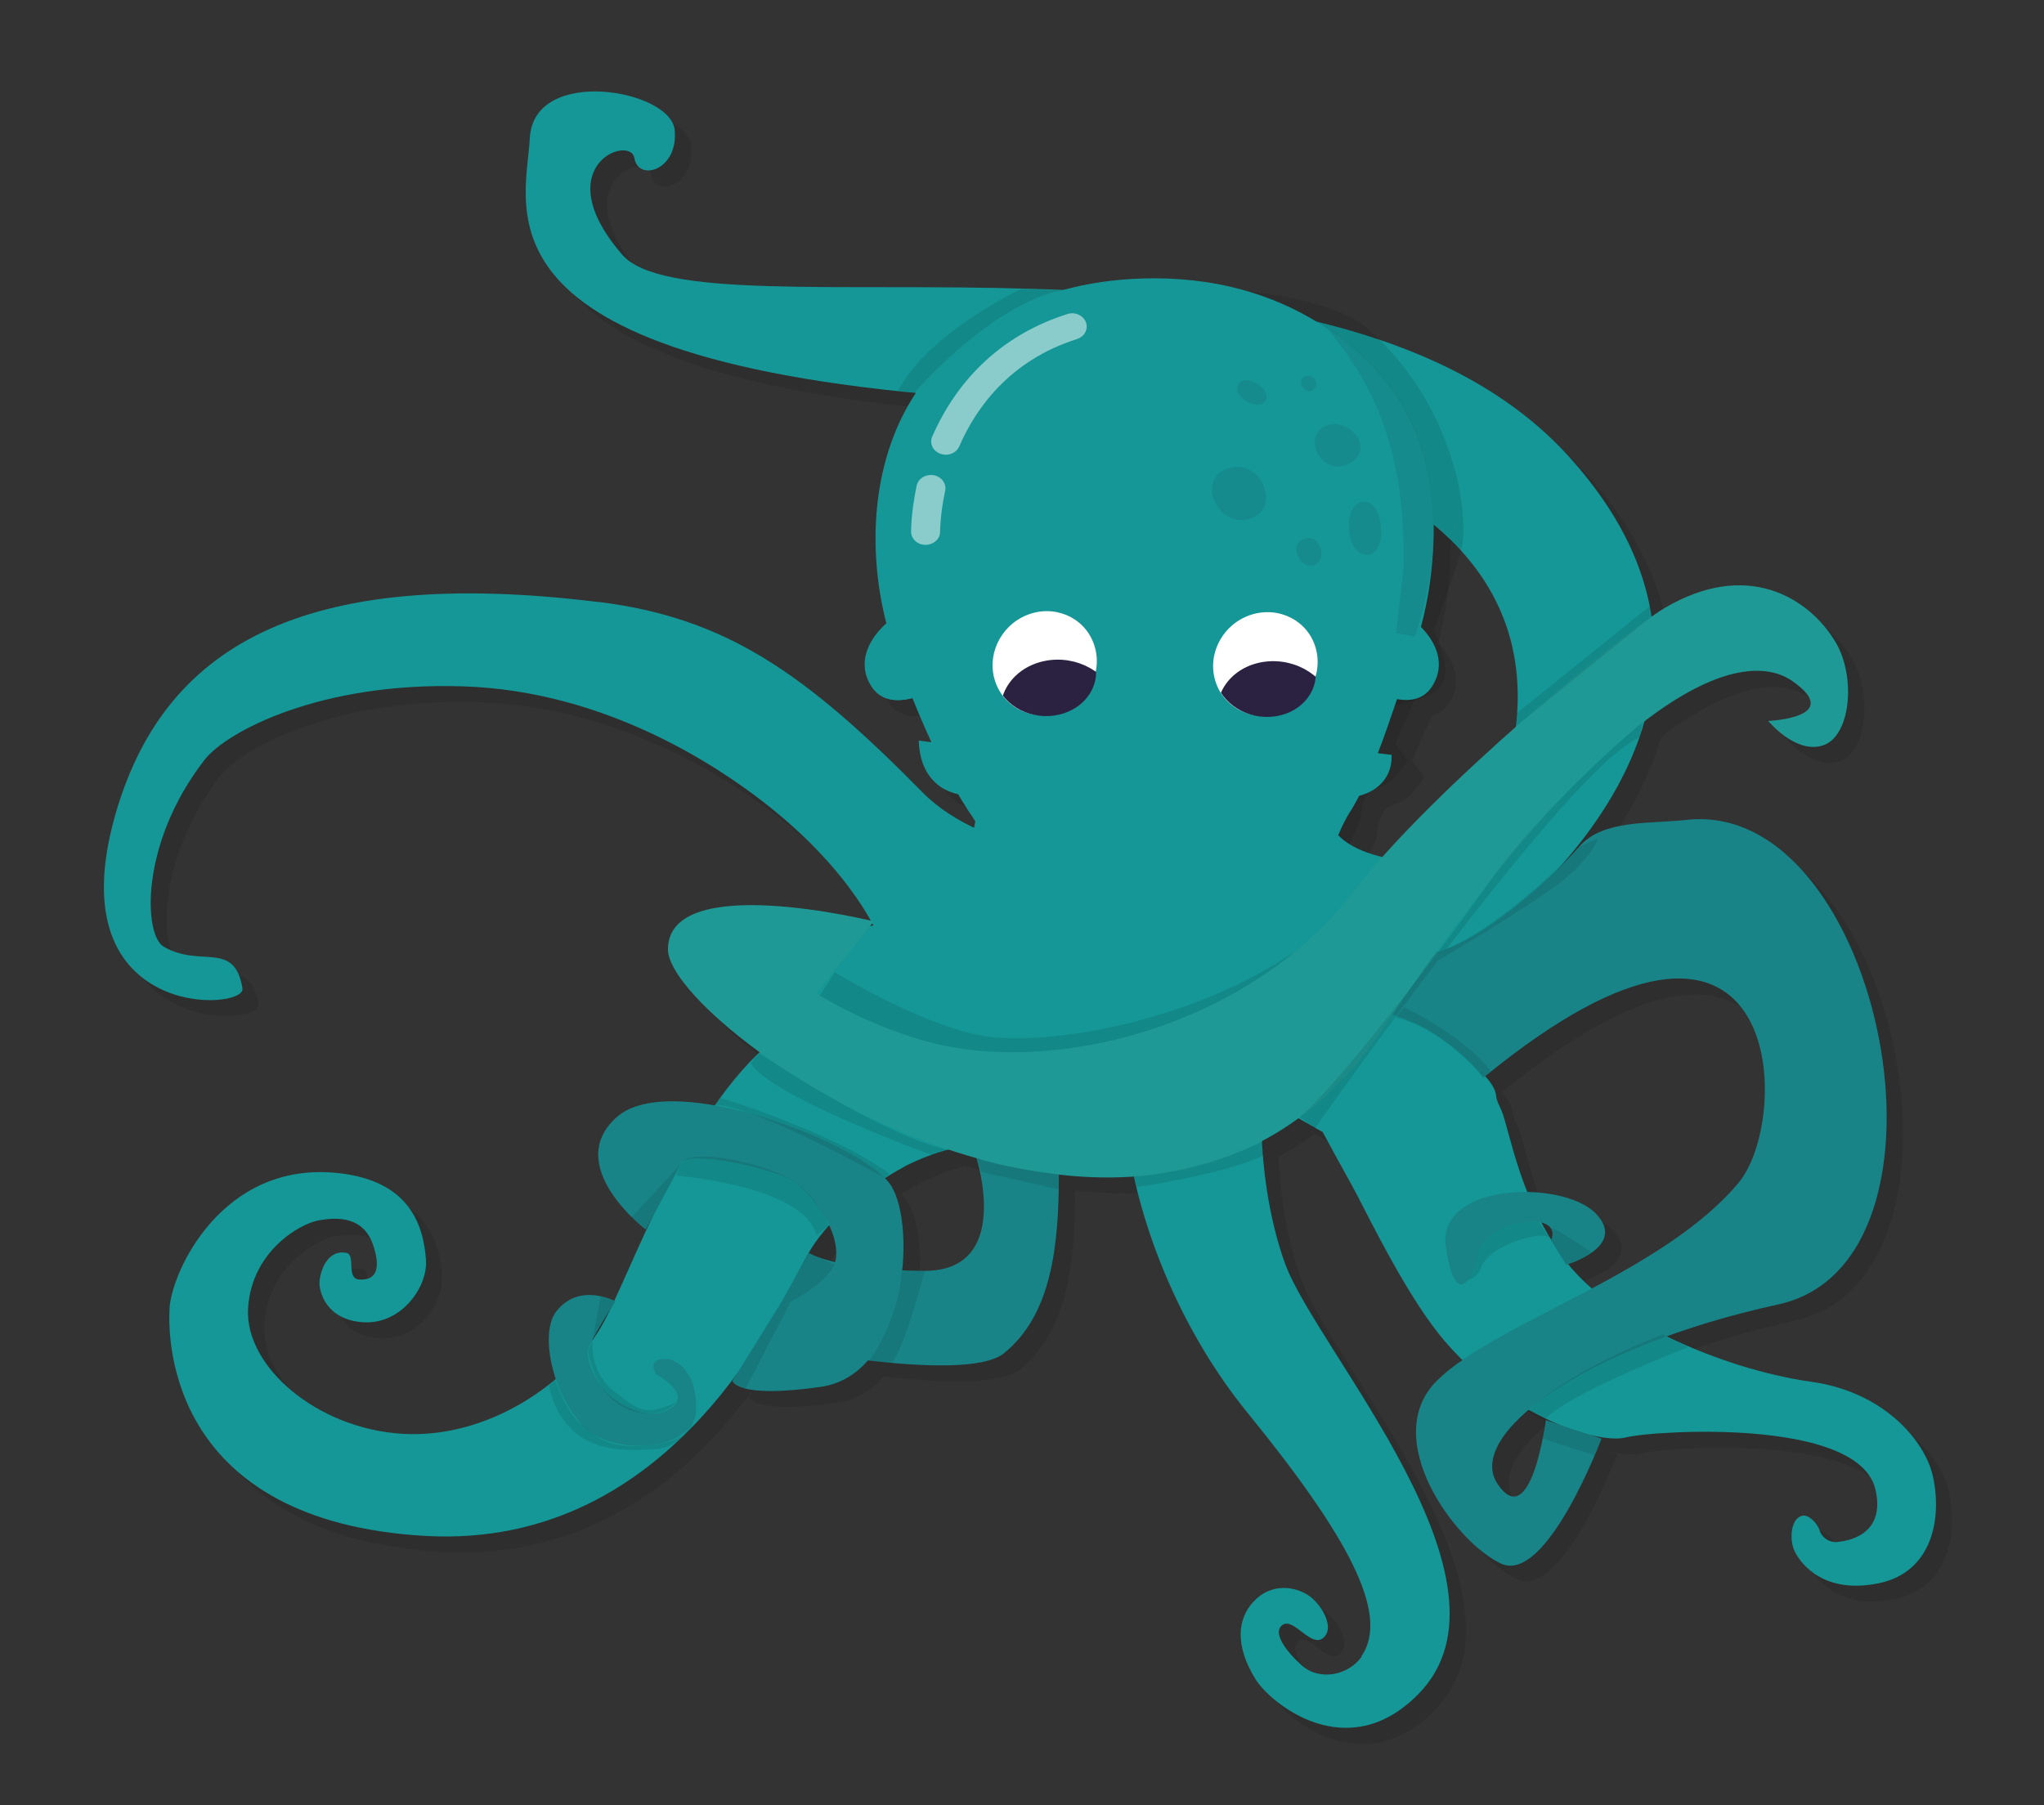
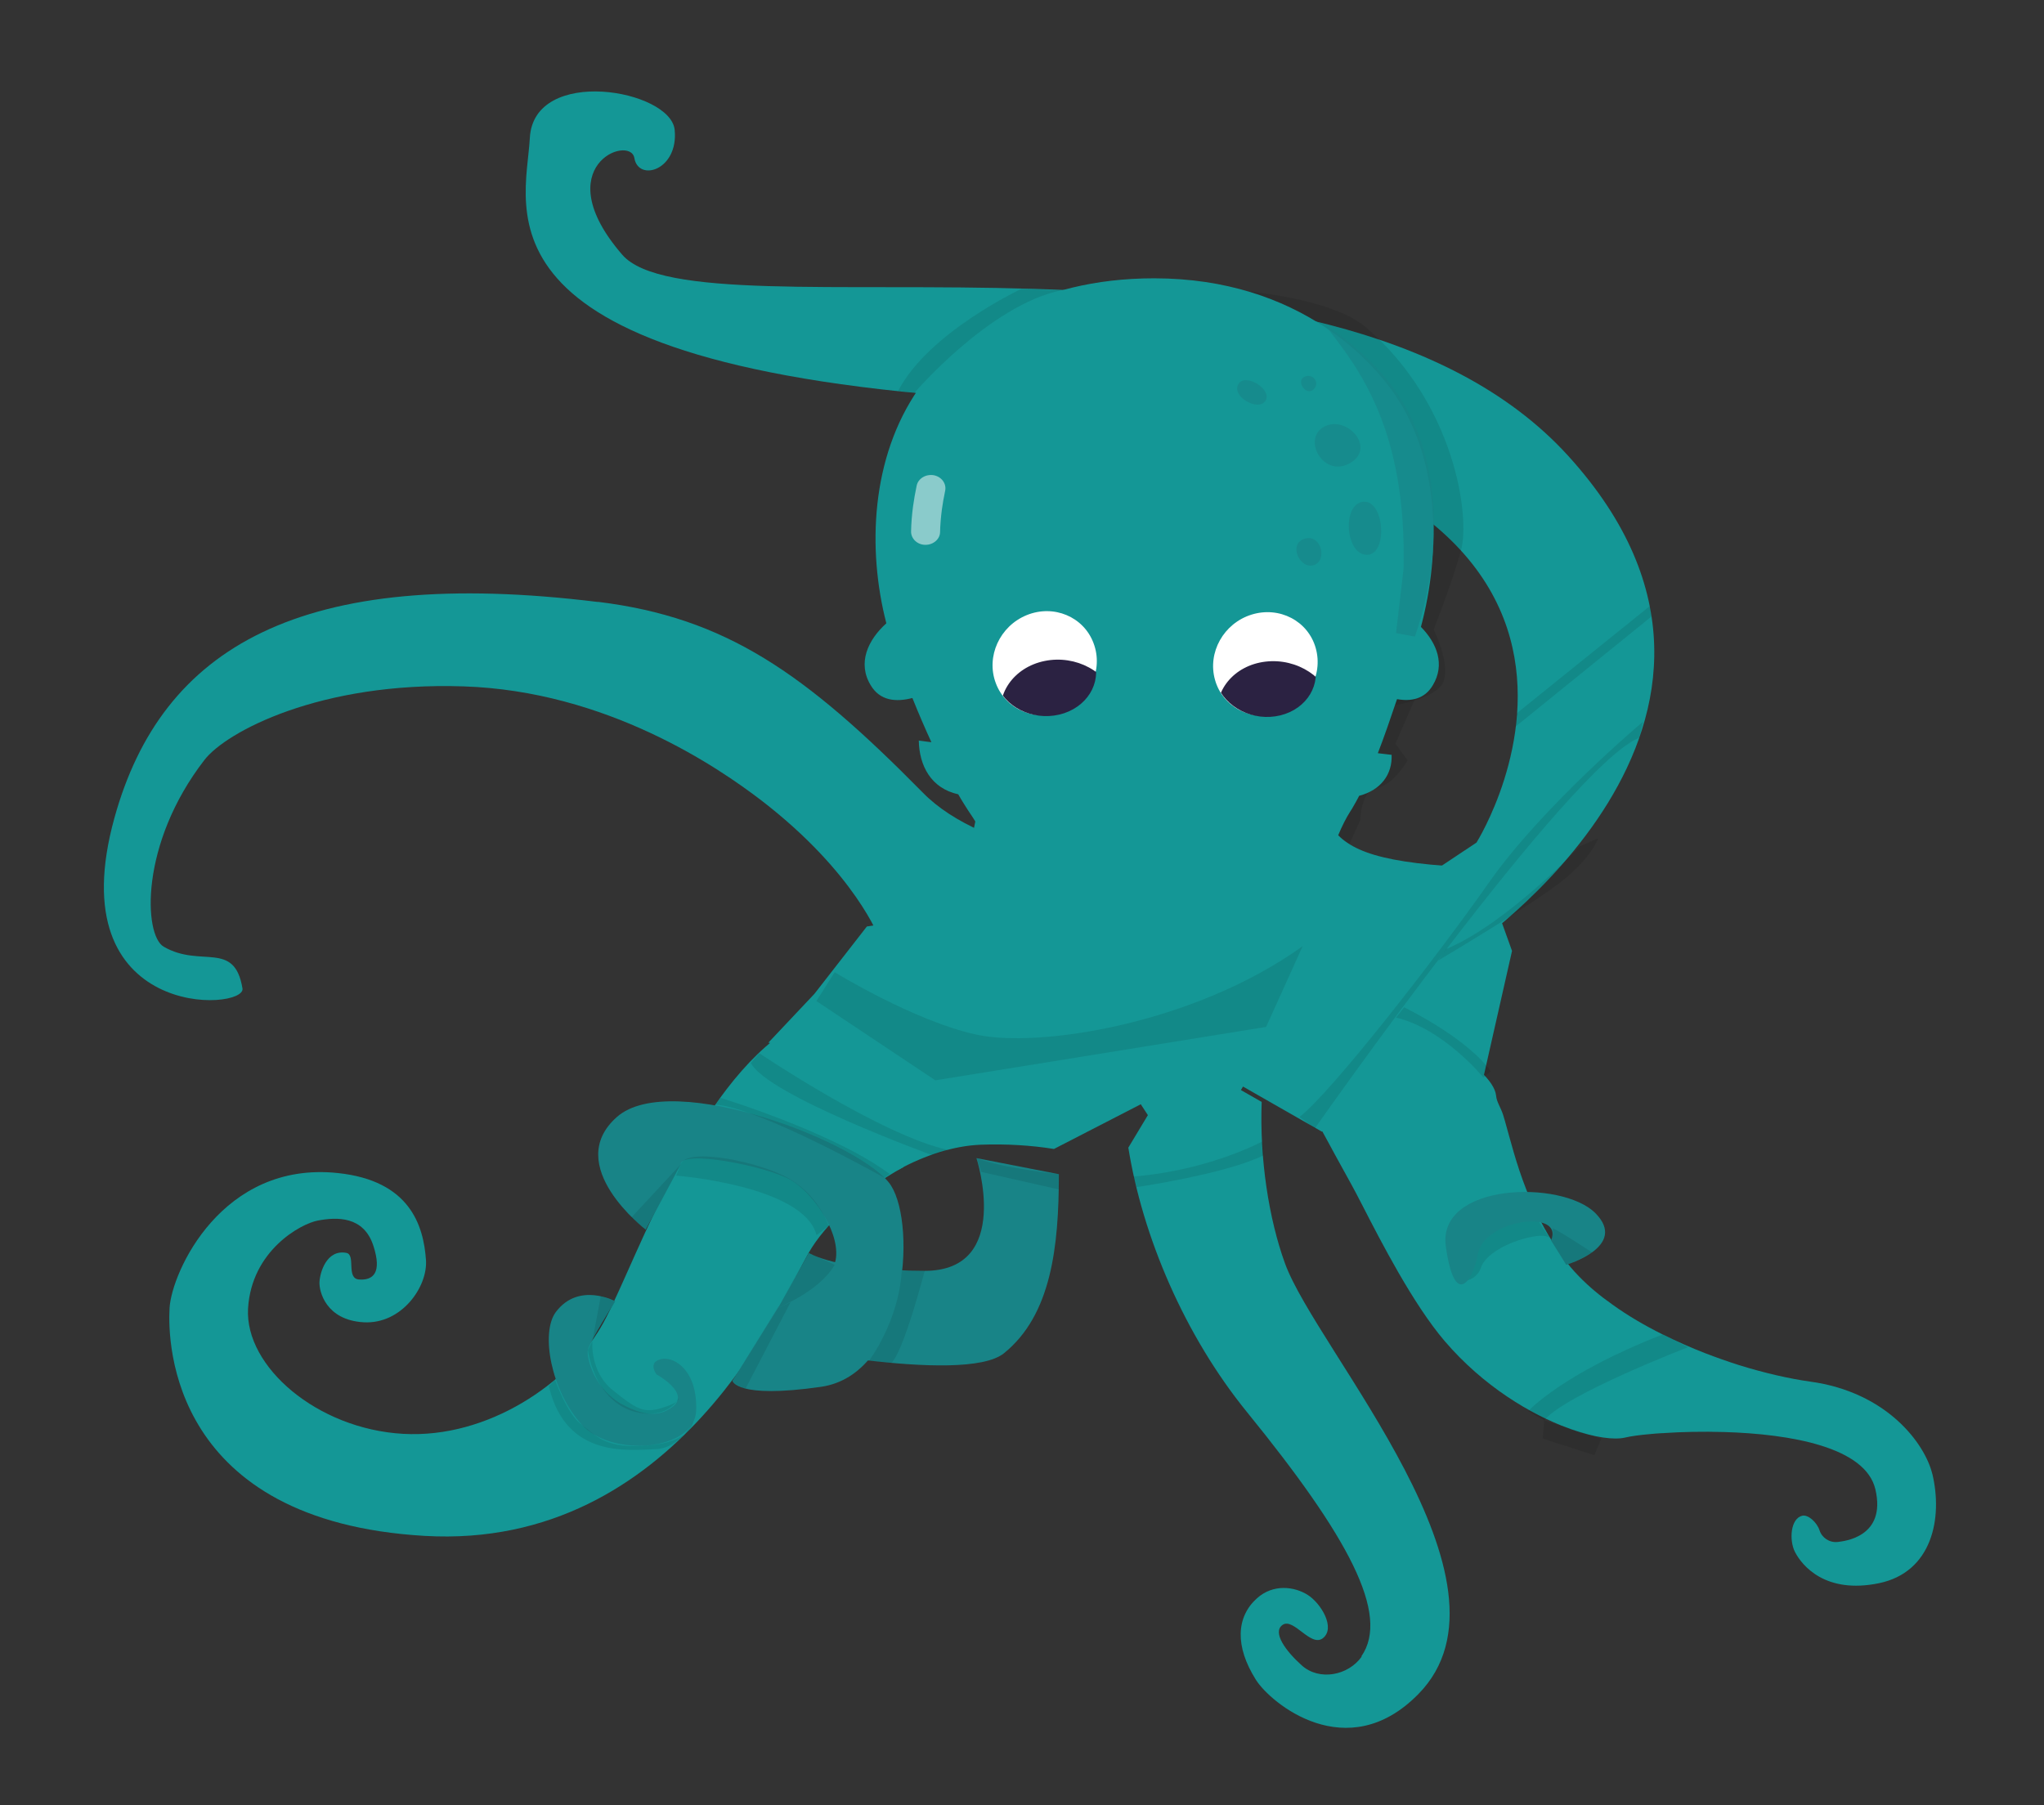
<svg xmlns="http://www.w3.org/2000/svg" id="Calque_1" viewBox="0 0 124.76 110.21">
  <rect x="0" y="0" width="124.76" height="110.21" fill="#333333" stroke="none" />
  <defs>
    <style>.cls-1{fill:none;}.cls-2{clip-path:url(#clippath);}.cls-3{opacity:.09;}.cls-4{fill:#fff;}.cls-5{fill:#149796;}.cls-6{fill:#1f9995;}.cls-7,.cls-8{fill:#188487;}.cls-9{fill:#2b2242;}.cls-10{clip-path:url(#clippath-1);}.cls-11{opacity:.5;}.cls-8{opacity:.6;}</style>
    <clipPath id="clippath">
      <path class="cls-1" d="m64.95,43.54c-1.6.53-3.41-.18-4.05-1.6-.64-1.42.13-3,1.73-3.54,1.6-.53,3.41.18,4.05,1.6.64,1.42-.13,3-1.73,3.54Z" />
    </clipPath>
    <clipPath id="clippath-1">
      <path class="cls-1" d="m78.15,43.67c-1.64.4-3.38-.47-3.9-1.94-.52-1.47.39-2.98,2.02-3.38,1.64-.4,3.38.47,3.9,1.94.52,1.47-.39,2.98-2.02,3.38Z" />
    </clipPath>
  </defs>
-   <path class="cls-3" d="m118.94,90.97c-.45-1.84-2.76-4.99-7.46-5.63-1.28-.18-2.77-.52-4.32-1h0c-.69-.22-1.4-.47-2.1-.74h0c-.78-.31-1.56-.65-2.31-1.02,2.04-.74,4.31-1.41,6.79-1.95,11.91-2.6,6.33-30.88-5.58-29.58-2.32.25-5.09-.01-6.54,1.6-.17.19-.34.37-.52.56-.12.12-.26.26-.42.41,1.79-2.07,3.54-4.65,4.57-7.59,0,0,.01,0,.02-.01l.03-.14c.1-.28.18-.57.27-.86,4.43-3.4,7.4-3.61,9.05-2.44,3.16,2.23-1.49,2.42-1.49,2.42,0,0,1.67,2.05,3.35,1.49s2.03-4.19.74-6.33c-1.63-2.7-5.4-5.02-10.42-2.05-.2.12-.49.31-.8.53,0,0,0,0,0,0h.02s-.09-.66-.09-.66l-.03.03c-.57-2.92-2.08-6-4.96-9.18-3.84-4.22-9.28-6.7-15.31-8.17-2.5-1.54-5.79-2.68-9.95-2.68-2.06,0-3.9.27-5.55.72-12.73-.55-24.48.68-26.93-2.16-4.67-5.4.49-7.37.74-5.9.25,1.47,2.7.74,2.46-1.72s-8.6-3.93-8.84.49c-.23,4.16-3.58,12.81,22.97,15.51l.49.07s.01-.02.02-.02c.04,0,.08,0,.12.01-2.74,4.15-2.95,9.61-1.8,14.05-.14.12-.26.25-.38.39,0,.01-.02.02-.03.03-.11.12-.21.25-.3.38-.02.02-.03.05-.05.07-.08.12-.15.24-.22.36-.02.04-.04.07-.06.11-.05.11-.1.23-.14.34-.02.05-.03.09-.05.14-.03.11-.05.22-.07.33,0,.05-.02.11-.02.16,0,.11,0,.22,0,.32,0,.06,0,.11,0,.17.01.11.05.23.08.34.01.05.02.11.04.16.06.16.13.33.23.49,0,0,0,0,0,0,.09.14.18.26.29.37.03.03.06.06.09.09.08.07.16.13.25.18.03.02.07.04.1.06.12.06.24.11.36.14,0,0,0,0,.01,0,.13.03.27.05.41.05.04,0,.09,0,.13,0,.1,0,.21,0,.31-.02.04,0,.09,0,.13-.02.14-.02.28-.05.42-.09,0,0,.01,0,.02,0,0,0,0,0,0,0,.38.95.77,1.85,1.16,2.7l-.77-.1c.03,1.53.74,2.91,2.41,3.28.11.19.22.39.34.57.17.27.33.53.5.77.07.11.14.21.2.32l-.08.4c-1.22-.59-2.3-1.29-3.15-2.15-7.21-7.32-12.03-10.69-19.83-11.65-18.17-2.24-26.64,2.78-29.52,13.16-3.45,12.46,8.04,11.81,7.81,10.43-.49-2.96-2.55-1.23-4.81-2.55-1.21-.7-1.48-6.27,2.49-11.4,1.34-1.73,7.07-4.78,15.8-4.49,8.74.29,15.55,4.93,18.24,7,3.9,3.01,5.82,5.82,6.64,7.31-1.58-.37-12.39-2.73-12.39,1.76,0,1.31,2.17,3.77,5.6,6.27-.99.93-1.9,2.04-2.74,3.25-2.5-.44-4.78-.35-5.98.71-2.44,2.17-.39,4.83.91,6.11l-.02.03.47.4c.25.22.41.35.41.35l.24-.46c-.86,1.83-1.58,3.51-2.18,4.79-.11-.05-.35-.16-.68-.24l-.13-.05v.02c-.78-.17-1.91-.15-2.74.96-.59.79-.56,2.45,0,4.08-2.42,2.04-5.77,3.56-9.32,3.35-5.25-.3-9.66-4.11-9.46-7.65.21-3.54,3.23-5.18,4.26-5.37,1.17-.22,2.8-.28,3.39,1.54.54,1.66-.02,2.11-.86,2.06-.84-.05-.18-1.52-.8-1.63-1.2-.21-1.6,1.2-1.63,1.78-.03.57.39,2.33,2.7,2.46s3.92-2.17,3.8-3.81c-.15-2.11-.99-4.84-5.38-5.3-7.07-.75-10.14,6.04-10.27,8.23-.13,2.2.14,13.01,15.57,13.91,7.08.41,12.27-2.63,15.97-6.29.04-.03.07-.06.1-.1,1.14-1.15,2.14-2.35,3.01-3.53l-.28.45s.03.17.39.34c.02,0,.04.02.06.03.58.24,1.9.44,4.95,0,1.17-.17,2.11-.77,2.84-1.61.03,0,.07,0,.1.01,0,0-.01.02-.01.02l1.35.14s.01-.01.02-.02c2.96.27,5.82.26,6.87-.59,2.68-2.16,3.27-5.9,3.33-10h.01s0-.9,0-.9c1.52.17,3.05.22,4.56.12l.19.65s.02,0,.02,0c1.16,4.76,3.49,9.74,6.75,13.74,6.18,7.6,8.76,12.36,6.98,14.92-.82,1.17-2.6,1.51-3.67.54-.96-.86-1.82-2.02-1.16-2.47.67-.45,1.71,1.38,2.45.82.8-.62-.1-2.12-.91-2.64s-2.12-.7-3.12.21c-1.25,1.13-1.35,2.91-.05,4.97.89,1.41,5.56,5.3,9.91.87,6.7-6.81-6.21-20.97-8.14-26.3-.68-1.88-1.15-4.21-1.34-6.61,0,0,.02,0,.03-.01l-.09-.77s0-.07,0-.11c.76-.4,1.5-.86,2.22-1.39l.57.33.42.31s.02-.02.04-.05l.39.22c.27.49.54.98.8,1.46h0c.34.62.67,1.22.98,1.78.17.3.4.75.68,1.29,1.14,2.22,3.1,6.04,5.04,8.31.34.4.7.77,1.05,1.12-.6.41-1.12.83-1.55,1.25-3.53,3.54,1.12,9.86,3.91,11.16,2.79,1.3,6.14-7.63,6.14-7.63l-.48-.16c.81.18,1.49.23,1.92.12.33-.08.88-.16,1.59-.22.21-.02.43-.04.66-.05.06,0,.12,0,.18-.01,1.05-.07,2.32-.1,3.64-.06,4.05.12,8.62.92,9.22,3.5.68,2.92-1.92,3.16-2.29,3.21-.51.06-.97-.25-1.12-.71-.16-.49-.7-.98-1.06-.89-.72.18-.8,1.5-.44,2.21.43.84,1.86,2.58,5.12,1.91,3.25-.67,3.92-3.97,3.26-6.7Zm-23.26-14.28c-.22-.36-.42-.72-.61-1.08.55.13.85.48.61,1.08Zm-43.7,1.36c-.45-.11-.8-.22-1.06-.32l-.57-.26c.29-.51.71-1.07,1.21-1.63h.02s0-.02,0-.02c.01-.02.03-.03.04-.05.31.66.49,1.34.42,1.96-.01.1-.03.21-.07.31Zm-14.31,3.97c-.06.09-.12.19-.18.28l.52-.91c-.12.24-.24.45-.34.63Zm55.94-37.5l-.02.02-.09.84.04-.03s0,.02,0,.03c-2.87,2.54-5.85,5.37-8.13,7.94-.86-.21-1.51-.48-2.02-.79l.67-1.47s0-1.22.6-1.73c.1-.05.19-.1.28-.16.05-.02.09-.05.14-.06,1.02-.19,1.86-1.67,1.86-1.67l-.74-1.02,1.19-2.73c.44-.11.82-.36,1.11-.83.77-1.27.26-2.58-.72-3.58.48-1.8.77-3.82.75-5.86,0-.12,0-.24,0-.35,4.35,3.61,5.33,7.86,5.08,11.47Zm-39.3,12.96l-.16.03.11-.13s.04.07.06.11Zm3.14,21.1c-.49,0-.94-.01-1.38-.03.23-2.14-.04-4.18-.67-5.18-.09-.15-.22-.3-.38-.46.33-.22.68-.42,1.03-.62.59-.31,1.21-.58,1.83-.8.02,0,.03.01.03.01l.92-.3s.07-.02.11-.03c.57.19,1.14.36,1.72.53h-.05s2.23,6.87-3.16,6.87Zm39.92.32c-.23-.24-.44-.48-.64-.73.11-.03.24-.08.38-.14.27-.11.61-.27.93-.47.1-.06.17-.1.17-.1,0,0,0,0-.02-.01.74-.54,1.27-1.34.2-2.41-.8-.8-2.47-1.26-4.16-1.28-.02-.04-.03-.08-.05-.12-.63-1.6-.98-3.04-1.31-4.2-.04-.13-.07-.25-.11-.37-.14-.44-.4-.8-.43-1.17-.03-.38-.29-.79-.68-1.21,18.38-15.01,18.82,2.47,15.48,6.48-2.18,2.62-5.59,4.66-8.96,6.46-.28-.24-.55-.49-.8-.74Zm-2.01,8.79s0,.01,0,.03l-.09-.03-.09,1.1c-.35,1.81-1.23,5-2.75,2.8-.84-1.22-.09-2.85,1.88-4.53,0,0,.02,0,.03.01-.03.03-.05.05-.05.05l.98.56s.06-.06.08-.08c.2.09.4.19.59.27l-.58-.19Z" />
  <path class="cls-3" d="m86.39,42.61l-1.21,2.79.74,1.02s-.84,1.49-1.86,1.67-1.02,1.95-1.02,1.95l-.93,2.05-3.63-.93,4.47-7.53,1.58-3.72,1.86,2.7Z" />
  <path class="cls-5" d="m90.13,51.43l-2.42,1.61,1.79,5.01s20.96-14,6.22-30.22c-14.74-16.22-53.07-6.88-57.74-12.28s.49-7.37.74-5.9,2.7.74,2.46-1.72-8.6-3.93-8.84.49-4.03,13.93,28.38,15.95c44.65,2.79,29.41,27.05,29.41,27.05Z" />
  <path class="cls-3" d="m69.72,17.45s10.48-.21,13.69,2.56c5.4,4.65,6.33,11.53,5.77,13.58s-1.67,4.84-1.67,4.84c0,0,1.3,2.6.37,3.53s-3.34,1.18-3.34,1.18l-1.86-8.81-7.84-10.42-5.13-6.46Z" />
  <path class="cls-5" d="m80.7,69.07l4.14-4.65,5.7,1.36,1.75-7.73-1.36-3.79,1.83-1.22c-7.07-.11-9.77-.73-11.08-2.05.22-.54.49-1.07.74-1.46.07-.11.14-.21.2-.33.12-.2.23-.41.34-.62,1.33-.35,2.03-1.31,1.98-2.5l-.84-.1c.39-1.01.77-2.11,1.17-3.3.86.15,1.68,0,2.18-.84.77-1.27.26-2.57-.72-3.57,1.22-4.56,1.24-10.49-1.96-14.69-.94-1.23-2.25-2.53-3.94-3.64-2.55-1.68-5.98-2.95-10.39-2.95-7.29,0-11.96,3.28-14.38,6.76-2.9,4.18-3.13,9.77-1.96,14.3-1.13,1.02-1.78,2.43-.95,3.79.57.95,1.55,1.03,2.54.77.38.95.77,1.85,1.16,2.7l-.77-.1c.03,1.53.74,2.91,2.41,3.28.11.19.22.39.34.57.17.27.33.53.5.77.07.11.14.21.2.32l-1.11,5.51-5.51.9-3.2,4.11-2.81,2.98,7.28,1.33.66,6.42c1.59-.86,3.33-1.45,5.02-1.52,1.54-.06,3.11.04,4.47.26l5.3-2.73,2.91,4.46,3.33-5.54,4.81,2.75Z" />
-   <path class="cls-5" d="m57.44,36.52c-2.29.13-5.79,2.79-4.26,5.32,1.53,2.53,5.89-1.08,5.89-1.08l-1.63-4.24Z" />
+   <path class="cls-5" d="m57.44,36.52l-1.63-4.24Z" />
  <path class="cls-8" d="m86.35,38.86l-1.14-.21.46-3.94c.19-8.5-2.72-12.23-4.81-14.88,1.69,1.08,3,2.33,3.94,3.52,3.54,4.47,3.15,10.99,1.56,15.51Z" />
  <path class="cls-8" d="m75.59,23.44c.42-.7,2.1.34,1.65,1.03-.45.68-2.1-.27-1.65-1.03Z" />
-   <path class="cls-8" d="m74.9,28.61c2.1-.74,3.36,2.46,1.39,3.06-1.98.6-3.3-2.39-1.39-3.06Z" />
  <path class="cls-8" d="m81,25.97c1.34-.5,3,1.44,1.35,2.33-1.65.89-3-1.71-1.35-2.33Z" />
  <path class="cls-8" d="m79.57,23.03c.53-.32,1.05.34.6.75s-1.05-.48-.6-.75Z" />
  <path class="cls-8" d="m83.2,30.63c1.31-.14,1.54,3.24.23,3.24s-1.54-3.09-.23-3.24Z" />
  <path class="cls-8" d="m79.65,32.88c-1.06.3-.31,1.9.54,1.62s.46-1.9-.54-1.62Z" />
  <g class="cls-11">
-     <path class="cls-4" d="m57.73,27.76c-.11,0-.22-.02-.33-.06-.46-.16-.68-.63-.5-1.05,1.12-2.57,3.46-5.96,8.25-7.48.46-.15.97.08,1.13.5.16.42-.08.88-.55,1.03-4.16,1.32-6.2,4.29-7.18,6.55-.14.32-.47.51-.83.51Z" />
-   </g>
+     </g>
  <g class="cls-11">
    <path class="cls-4" d="m56.5,33.26s-.01,0-.02,0c-.49,0-.88-.38-.87-.82.01-.49.05-1,.12-1.53.06-.42.13-.84.22-1.26.09-.44.56-.72,1.04-.64.48.09.79.51.7.95-.08.38-.15.77-.2,1.14-.06.47-.1.93-.11,1.37,0,.44-.41.79-.89.79Z" />
  </g>
  <path class="cls-4" d="m64.86,43.42c-1.65.67-3.48-.1-4.08-1.72-.61-1.62.24-3.48,1.89-4.15,1.65-.67,3.48.1,4.08,1.72.61,1.62-.24,3.48-1.89,4.15Z" />
  <g class="cls-2">
    <path class="cls-9" d="m65.53,46.49c-1.91.39-3.86-.66-4.35-2.36-.49-1.7.67-3.39,2.58-3.78,1.91-.39,3.86.66,4.35,2.36.49,1.7-.67,3.39-2.58,3.78Z" />
  </g>
  <path class="cls-4" d="m78.08,43.55c-1.7.53-3.46-.39-3.92-2.05-.47-1.67.53-3.45,2.23-3.98,1.7-.53,3.46.39,3.92,2.05.47,1.67-.53,3.45-2.23,3.98Z" />
  <g class="cls-10">
    <path class="cls-9" d="m78.49,46.66c-1.94.23-3.79-.98-4.14-2.72-.34-1.73.95-3.32,2.89-3.55,1.94-.23,3.79.98,4.14,2.72.34,1.73-.95,3.32-2.89,3.55Z" />
  </g>
  <path class="cls-5" d="m117.94,89.97c-.45-1.84-2.76-4.99-7.46-5.63-1.28-.18-2.77-.52-4.32-1h0c-.69-.22-1.4-.47-2.1-.74h0c-.85-.33-1.69-.7-2.51-1.11-.02-.01-.05-.02-.07-.03-1.09-.54-2.13-1.15-3.06-1.82-.77-.54-1.46-1.12-2.06-1.74-.36-.37-.68-.75-.96-1.14-.88-1.22-1.51-2.42-2-3.56-.08-.19-.16-.38-.23-.56-.63-1.6-.98-3.04-1.31-4.2-.04-.13-.07-.25-.11-.37-.14-.45-.4-.8-.43-1.17-.17-1.87-5.64-4.49-6.1-5.22l-1.33,1.88-3.42,5.07c.35.63.69,1.26,1.02,1.87h0c.34.62.67,1.22.98,1.78.17.3.4.75.68,1.29,1.14,2.22,3.1,6.04,5.04,8.31,2.35,2.74,5.23,4.46,7.52,5.3.07.03.14.05.21.08,1.43.5,2.61.65,3.26.5.33-.08.88-.16,1.59-.22.21-.02.43-.04.66-.05.06,0,.12,0,.18-.01,1.05-.07,2.32-.1,3.64-.06,4.05.12,8.62.92,9.22,3.5.68,2.92-1.92,3.16-2.29,3.21-.51.06-.97-.25-1.12-.71-.16-.49-.7-.98-1.06-.89-.72.18-.8,1.5-.44,2.21.43.84,1.86,2.58,5.12,1.91,3.25-.67,3.92-3.97,3.26-6.7Z" />
  <path class="cls-5" d="m83.12,101.12c-.82,1.17-2.6,1.51-3.67.54-.96-.86-1.82-2.02-1.16-2.47.67-.45,1.71,1.38,2.45.82.8-.62-.1-2.12-.91-2.64s-2.12-.7-3.12.21c-1.25,1.13-1.35,2.91-.05,4.97.89,1.41,5.56,5.3,9.91.87,6.7-6.81-6.21-20.97-8.14-26.3-.99-2.73-1.55-6.39-1.42-9.85l-4.81-2.75-3.33,5.54c.87,5.43,3.43,11.45,7.24,16.14,6.18,7.6,8.76,12.36,6.98,14.92Z" />
  <path class="cls-5" d="m49.36,76.48c.95-1.68,3.18-3.82,5.8-5.24l-.66-6.42-7.28-1.33c-5.46,4.34-8.81,14.61-10.55,17.54-1.98,3.34-6.82,6.8-12.07,6.5-5.25-.3-9.66-4.11-9.46-7.65.21-3.54,3.23-5.18,4.26-5.37,1.17-.22,2.8-.28,3.39,1.54.54,1.66-.02,2.11-.86,2.06-.84-.05-.18-1.52-.8-1.63-1.2-.21-1.6,1.2-1.63,1.78-.03.57.39,2.33,2.7,2.46,2.31.13,3.92-2.17,3.8-3.81-.15-2.11-.99-4.84-5.38-5.3-7.07-.75-10.14,6.04-10.27,8.24-.13,2.2.14,13.01,15.57,13.91,15.43.89,21.91-14.57,23.43-17.26Z" />
  <path class="cls-5" d="m36.5,36.74c7.8.96,12.62,4.33,19.83,11.65.94.96,2.16,1.72,3.56,2.35l-.76,5.53-5.48,1.25c.02-.13.04-.21.04-.21,0,0-1.46-4-7.17-8.41-2.69-2.07-9.5-6.72-18.24-7-8.74-.29-14.47,2.77-15.8,4.49-3.97,5.13-3.7,10.7-2.49,11.4,2.26,1.32,4.32-.41,4.81,2.55.23,1.38-11.27,2.03-7.81-10.43,2.88-10.38,11.35-15.4,29.52-13.16Z" />
-   <path class="cls-7" d="m82.42,61.28s2.66-6.56,3.85-3.62c.76,1.88,6.27-1.68,10.15-6.01,1.45-1.62,4.22-1.35,6.54-1.6,11.91-1.3,17.49,26.98,5.58,29.58s-19.16,8-17.12,10.98,2.93-3.91,2.93-3.91l3.4,1.12s-3.35,8.93-6.14,7.63-7.44-7.63-3.91-11.16,13.77-6.51,18.42-12.09c3.34-4.01,2.89-21.56-15.58-6.41,0,0-.8-1.22-2.89-2.62s-5.23-1.88-5.23-1.88Z" />
  <path class="cls-7" d="m59.6,70.7s2.23,6.88-3.16,6.88-7.08-1.1-7.08-1.1c0,0-2.03,3.8-3.15,5.48,0,0,12.6,2.64,15.07.65,2.88-2.33,3.35-6.47,3.35-10.93l-5.02-.98Z" />
  <path class="cls-7" d="m39.42,75.07s-5.12-3.91-1.77-6.88,15.16,1.67,16.74,4.19.93,11.53-4.28,12.28-5.4-.37-5.4-.37l2.79-4.51s3.35-1.26,3.53-3.02-1.56-4.05-2.79-4.74c-1.49-.84-6.7-1.86-6.7-.93l-2.14,4Z" />
  <path class="cls-7" d="m37.56,79.44s-2.23-1.21-3.63.65c-.96,1.28-.28,4.84,1.58,6.88s6.88,1.58,6.98-.84-1.3-3.35-2.14-3.16-.28.93-.28.93c0,0,2.05,1.12,1.02,1.95s-2.17.34-2.88,0c-1.95-.93-2.42-2.98-2.33-3.44s1.67-2.98,1.67-2.98Z" />
  <path class="cls-3" d="m50.95,59.35s4.84,2.98,8.65,3.81,13.3-.65,19.91-5.4l-2.23,4.93-20.19,3.26-7.26-4.84,1.12-1.77Z" />
-   <path class="cls-6" d="m53.35,56.25s-12.58-3.13-12.58,1.71,29.68,25.61,43.59,4.9,21.9-23.5,25.06-21.27-1.49,2.42-1.49,2.42c0,0,1.67,2.05,3.35,1.49s2.03-4.19.74-6.33c-1.63-2.7-5.4-5.02-10.42-2.05-2.53,1.5-14.14,11-18.98,17.3-6.14,8-17.67,11.16-25.49,9.3-3.97-.95-7.3-3.07-7.3-3.07l3.51-4.41Z" />
  <path class="cls-3" d="m94.67,75.72s0-.47-1.3-.19-2.7,1.02-2.98,1.86-1.21.84-1.21.84l.56-2.98,2.33-.84,1.49-.37,1.12,1.67Z" />
  <path class="cls-3" d="m101.48,81.46l1.56.78s-7.49,2.88-8.79,4.47l-.98-.56s2.08-2.3,8.2-4.68Z" />
  <path class="cls-7" d="m95.6,77.21s3.81-1.12,1.77-3.16-9.67-1.86-9.12,2.05,1.69,1.99,1.95.47c.37-2.14,5.3-2.79,4.47-.84l.93,1.49Z" />
  <polygon class="cls-3" points="94.25 86.7 97.74 87.82 97.32 88.84 94.16 87.82 94.25 86.7" />
  <path class="cls-3" d="m94.67,75.72s.19-.47.09-.7,2.42,1.44,2.42,1.44c0,0-1.12.65-1.58.74l-.93-1.49Z" />
  <path class="cls-3" d="m69.18,71.82l.19.65s5.44-.79,7.77-1.95l-.09-.84s-3.26,1.77-7.86,2.14Z" />
  <path class="cls-3" d="m79.32,68.19l.93.7s15.49-22.09,19.81-23.86l.23-.98s-6.14,5.16-9.4,9.81-9.67,12.88-11.58,14.33Z" />
  <path class="cls-3" d="m64.63,71.68s-3.49-.37-5.02-.98l.28.84,4.74,1.07v-.93Z" />
  <path class="cls-3" d="m57.88,70.19l-.98.33s-10.09-3.67-11.07-5.63l.51-.6s7.44,5.02,11.53,5.91Z" />
  <path class="cls-3" d="m55.04,77.58h1.4s-1.3,5.02-2.05,5.63l-1.35-.14s1.81-2.37,2-5.49Z" />
  <polygon class="cls-3" points="41.56 71.07 38.53 74.33 39.42 75.07 41.56 71.07" />
  <path class="cls-3" d="m47.51,79.82l-2.79,4.47s.19.37.79.47l2.74-5.26-.74.33Z" />
  <polygon class="cls-3" points="37.56 79.44 36.16 81.86 36.67 79.12 37.56 79.44" />
  <path class="cls-3" d="m41.28,71.77s7.77.6,8.56,3.63l.74-.56s-.56-1.77-2.33-2.84-6.33-2-6.7-.93l-.28.7Z" />
  <path class="cls-3" d="m43.65,67.44l.33-.42s6.88,2.09,10.33,4.65l-.33.23s-7.58-4.28-10.33-4.47Z" />
  <path class="cls-3" d="m50.95,77.21l-1.6-.73-1.85,3.34s2.51-.98,3.44-2.6Z" />
  <path class="cls-3" d="m36.16,81.86s-.19,1.86,1.26,3.02,1.86,1.4,2.98,1.07,1.02-.6,1.02-.6c0,0-.56,1.26-2.47.88s-2.84-2.28-3.07-3.81l.28-.56Z" />
  <path class="cls-3" d="m33.88,84.24s.74,2.09,1.63,2.74,1.4,1.49,4.05,1.26,2.74-1.44,2.74-1.44c0,0-.79,1.63-2.33,1.67s-5.44.6-6.47-3.86l.37-.37Z" />
  <polygon class="cls-3" points="92.49 44.37 92.58 43.54 100.72 36.98 100.81 37.63 92.49 44.37" />
  <path class="cls-3" d="m64.77,17.72l-2.42-.09s-5.67,2.65-7.53,6.23l.98.14s4.56-5.35,8.98-6.28Z" />
  <path class="cls-3" d="m96.44,51.65s-4.47,4.74-8.16,6.28l-.49.7s5.79-3.42,7.6-4.88,2.16-2.58,2.16-2.58l-1.12.49Z" />
  <path class="cls-3" d="m90.54,65.78s-2.4-2.96-5.33-3.66l.49-.63s3.77,1.81,5.3,3.91l-.46.38Z" />
</svg>